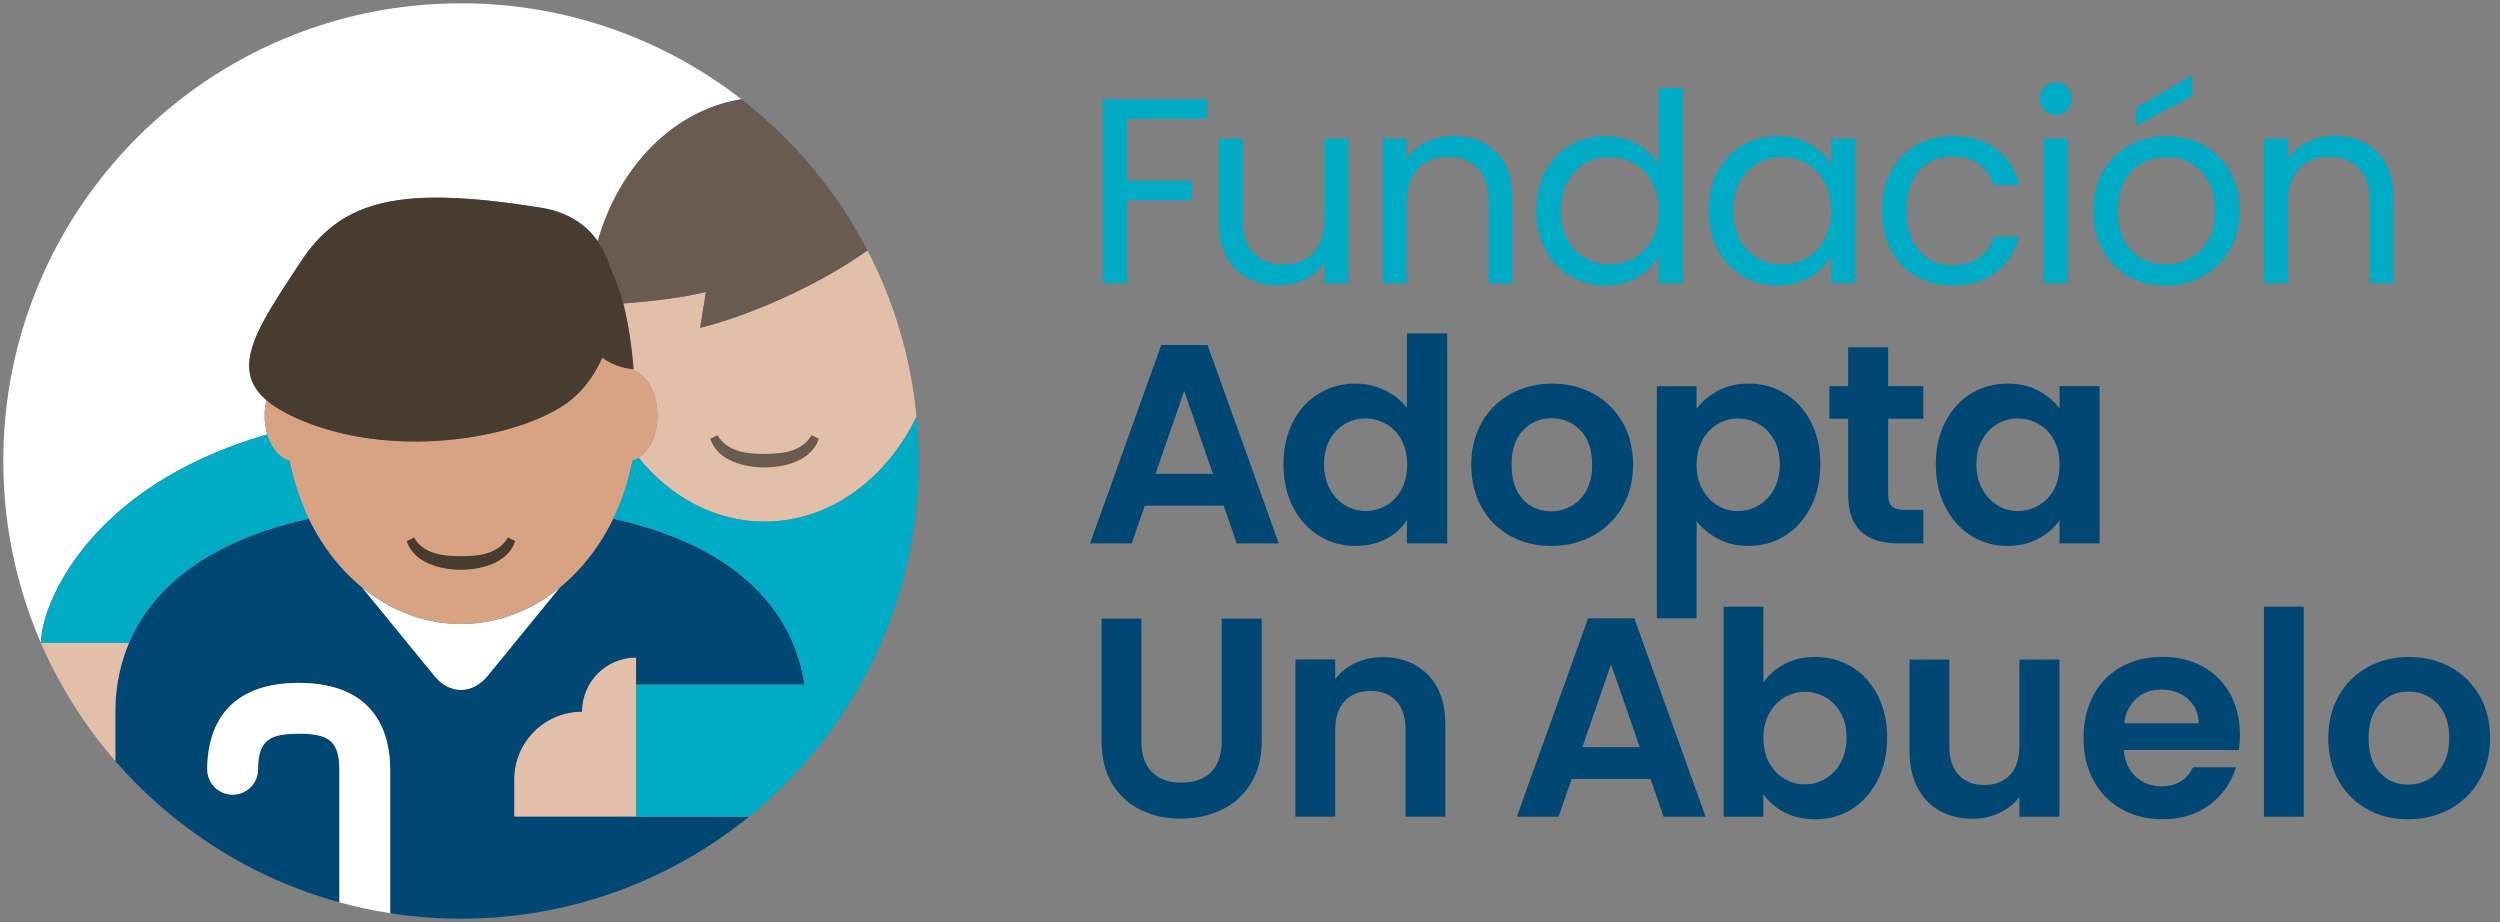
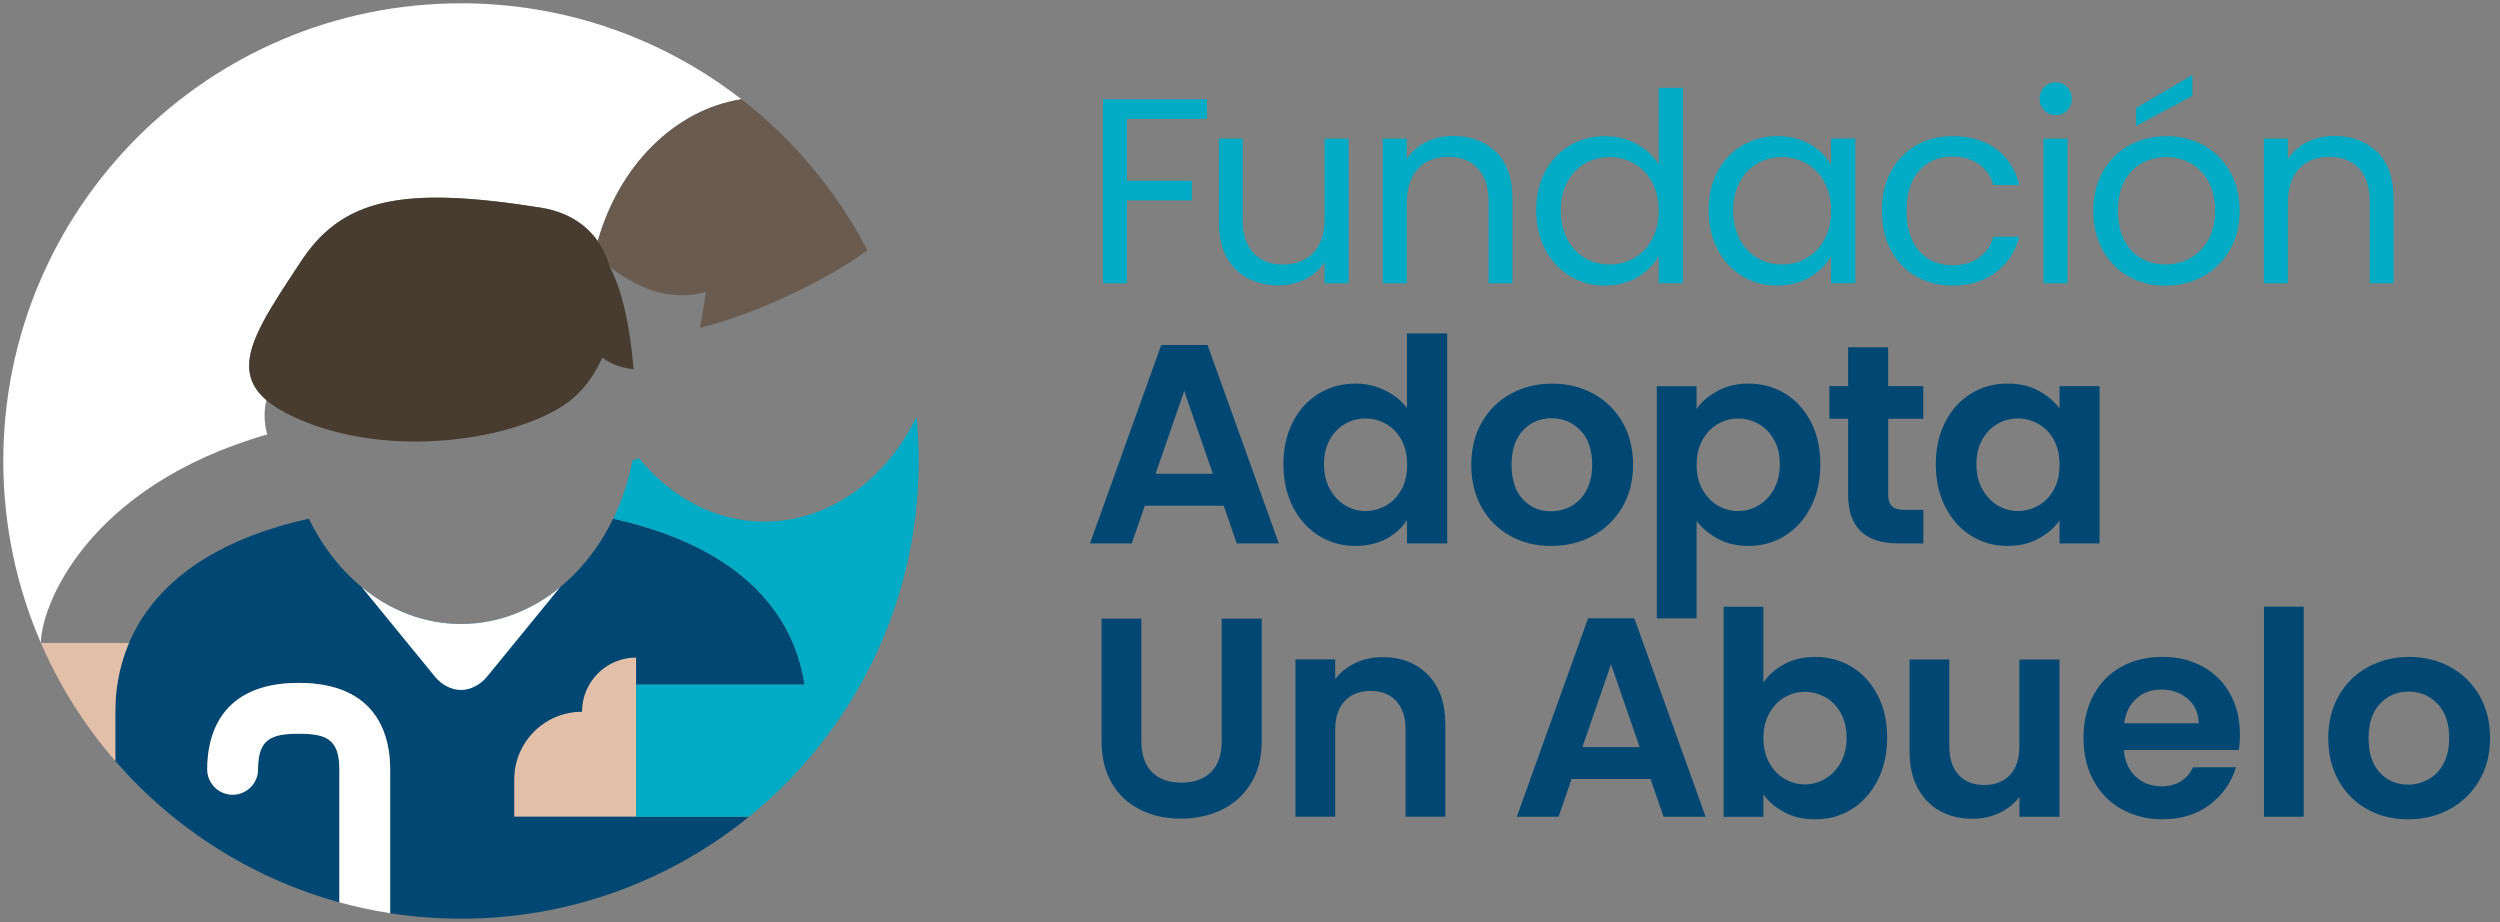
<svg xmlns="http://www.w3.org/2000/svg" width="141" height="52" viewBox="0 0 141 52" fill="none">
  <rect x="0" y="0" width="141" height="52" fill="#808080" stroke="none" />
  <path d="M15.073 24.5C14.976 24.177 14.923 23.818 14.923 23.44C14.923 23.134 14.957 22.84 15.022 22.566C14.344 21.985 14.051 21.351 14.051 20.629C14.051 19.165 15.255 17.344 16.887 14.879C19.239 11.194 22.627 10.462 30.473 11.708C31.986 11.943 33.044 12.65 33.715 13.601C34.911 9.366 38.029 6.196 41.817 5.599C37.448 2.207 31.96 0.186 26 0.186C11.743 0.186 0.186 11.743 0.186 26C0.186 29.645 0.943 33.113 2.306 36.257C2.31 34.25 4.844 27.452 15.073 24.5Z" fill="white" />
  <path fill-rule="evenodd" clip-rule="evenodd" d="M32.822 40.14C30.711 40.14 29 41.851 29 43.961V46.063H35.879V37.082C34.19 37.082 32.822 38.451 32.822 40.14Z" fill="#E2BFA9" />
  <path d="M29 43.961C29 41.851 30.711 40.14 32.822 40.14C32.822 38.451 34.191 37.082 35.879 37.082V38.611H45.374C44.929 35.615 42.861 31.096 34.583 29.253C32.86 32.805 29.663 35.191 26 35.191C22.336 35.191 19.141 32.805 17.419 29.253C7.593 31.44 6.504 37.395 6.504 40.101V42.922C9.793 46.707 14.166 49.524 19.14 50.891V43.388C19.14 41.682 18.401 41.382 16.847 41.382C15.293 41.382 14.554 41.682 14.554 43.388C14.554 44.179 13.912 44.821 13.121 44.821C12.329 44.821 11.688 44.179 11.688 43.388C11.688 41.568 12.358 38.515 16.847 38.515C21.336 38.515 22.006 41.568 22.006 43.388V51.505C23.308 51.707 24.641 51.814 26 51.814C32.155 51.814 37.809 49.658 42.245 46.063H29L29 43.961Z" fill="#004773" />
  <path d="M25.999 35.191C28.074 35.191 30 34.426 31.592 33.118L27.48 38.151C27.098 38.619 26.549 38.915 25.999 38.915C25.451 38.915 24.902 38.619 24.52 38.151L20.404 33.114C21.996 34.425 23.924 35.191 25.999 35.191Z" fill="white" />
-   <path fill-rule="evenodd" clip-rule="evenodd" d="M48.925 14.123C45.928 16.261 41.967 17.881 39.489 18.491L39.814 16.465C38.728 16.745 36.937 16.985 35.151 17.116C35.42 18.147 35.615 19.371 35.734 20.822H35.732C35.738 20.854 35.744 20.887 35.75 20.919C36.508 21.166 37.078 22.2 37.078 23.44C37.078 24.524 36.64 25.447 36.023 25.826C37.827 28.043 40.339 29.42 43.12 29.42C46.775 29.42 49.97 27.043 51.693 23.505C51.372 20.147 50.407 16.979 48.925 14.123Z" fill="#E2BFA9" />
-   <path fill-rule="evenodd" clip-rule="evenodd" d="M48.925 14.123C47.196 10.79 44.762 7.884 41.819 5.599C38.03 6.196 34.913 9.365 33.715 13.602C34.028 14.045 34.257 14.542 34.409 15.07C34.699 15.65 34.947 16.327 35.152 17.116C36.938 16.985 38.729 16.745 39.815 16.465L39.49 18.491C41.968 17.881 45.929 16.261 48.925 14.123Z" fill="#695B50" />
-   <path d="M37.078 23.44C37.078 24.722 36.467 25.782 35.67 25.979C34.636 31.26 30.702 35.191 26 35.191C21.297 35.191 17.365 31.26 16.331 25.979C15.532 25.782 14.923 24.722 14.923 23.44C14.923 23.134 14.957 22.84 15.022 22.566C15.433 22.92 15.983 23.252 16.696 23.573C21.97 25.962 29.116 24.796 32.002 22.713C32.842 22.102 33.511 21.204 33.97 20.172C34.466 20.535 35.065 20.765 35.733 20.822C35.739 20.854 35.745 20.887 35.75 20.919C36.509 21.166 37.078 22.2 37.078 23.44Z" fill="#D8A383" />
+   <path fill-rule="evenodd" clip-rule="evenodd" d="M48.925 14.123C47.196 10.79 44.762 7.884 41.819 5.599C38.03 6.196 34.913 9.365 33.715 13.602C34.028 14.045 34.257 14.542 34.409 15.07C36.938 16.985 38.729 16.745 39.815 16.465L39.49 18.491C41.968 17.881 45.929 16.261 48.925 14.123Z" fill="#695B50" />
  <path d="M35.734 20.822H35.733C35.064 20.765 34.466 20.535 33.969 20.172C33.51 21.204 32.842 22.102 32.001 22.713C29.115 24.796 21.969 25.962 16.695 23.573C15.983 23.252 15.432 22.92 15.021 22.566C14.343 21.985 14.051 21.351 14.051 20.629C14.051 19.165 15.255 17.344 16.886 14.879C19.239 11.194 22.626 10.462 30.472 11.708C32.689 12.052 33.931 13.408 34.408 15.07C35.077 16.408 35.524 18.262 35.734 20.822Z" fill="#483B2F" />
-   <path d="M45.771 24.547C45.225 25.481 44.127 25.599 43.12 25.599C42.113 25.599 41.015 25.481 40.469 24.547L40.056 24.745C40.472 25.986 41.963 26.363 43.12 26.363C44.277 26.363 45.768 25.986 46.184 24.745L45.771 24.547Z" fill="#695B50" />
-   <path d="M28.65 30.318C28.104 31.252 27.006 31.369 25.999 31.369C24.991 31.369 23.894 31.252 23.348 30.318L22.935 30.516C23.351 31.757 24.841 32.133 25.999 32.133C27.156 32.133 28.646 31.757 29.063 30.516L28.65 30.318Z" fill="#483B2F" />
  <path fill-rule="evenodd" clip-rule="evenodd" d="M51.815 26C51.815 34.1 48.083 41.33 42.245 46.063H35.879V38.611H45.373C44.928 35.615 42.862 31.096 34.583 29.254C35.072 28.247 35.443 27.146 35.67 25.979C35.794 25.948 35.913 25.897 36.026 25.828C37.829 28.043 40.34 29.42 43.12 29.42C46.776 29.42 49.971 27.043 51.694 23.505C51.774 24.326 51.815 25.159 51.815 26Z" fill="#00ABC5" />
-   <path d="M16.331 25.979C15.768 25.84 15.3 25.272 15.073 24.501C4.835 27.453 2.306 34.262 2.306 36.263L7.275 36.263C8.406 33.61 11.113 30.656 17.418 29.253C16.93 28.246 16.559 27.146 16.331 25.979Z" fill="#00ABC5" />
  <path d="M7.276 36.263H2.306C3.362 38.699 4.786 40.944 6.504 42.922V40.101C6.504 39.132 6.644 37.744 7.276 36.263Z" fill="#E2BFA9" />
  <path d="M16.847 38.515C12.358 38.515 11.688 41.568 11.688 43.388C11.688 44.179 12.329 44.821 13.121 44.821C13.912 44.821 14.554 44.179 14.554 43.388C14.554 41.682 15.293 41.382 16.847 41.382C18.4 41.382 19.14 41.682 19.14 43.388V50.891C20.075 51.148 21.031 51.354 22.006 51.505V43.388C22.006 41.568 21.335 38.515 16.847 38.515Z" fill="white" />
  <path d="M68.071 5.599V6.701H63.56V10.199H67.222V11.301H63.56V15.975H62.206V5.599H68.071ZM76.057 7.817V15.975H74.703V14.77C74.445 15.186 74.084 15.513 73.624 15.745C73.163 15.977 72.654 16.094 72.097 16.094C71.462 16.094 70.892 15.962 70.385 15.7C69.878 15.437 69.479 15.043 69.187 14.517C68.894 13.992 68.749 13.351 68.749 12.597V7.819H70.09V12.419C70.09 13.223 70.292 13.841 70.701 14.272C71.107 14.703 71.663 14.92 72.368 14.92C73.074 14.92 73.663 14.697 74.081 14.25C74.497 13.802 74.707 13.152 74.707 12.3V7.819H76.06L76.057 7.817ZM84.375 8.569C84.99 9.169 85.298 10.036 85.298 11.167V15.975H83.957V11.36C83.957 10.547 83.753 9.923 83.346 9.492C82.939 9.059 82.384 8.844 81.678 8.844C80.972 8.844 80.395 9.067 79.973 9.514C79.552 9.962 79.34 10.612 79.34 11.464V15.975H77.986V7.817H79.34V8.977C79.608 8.56 79.973 8.238 80.434 8.01C80.894 7.781 81.403 7.668 81.96 7.668C82.952 7.668 83.756 7.969 84.373 8.569H84.375ZM87.147 9.67C87.486 9.041 87.95 8.552 88.54 8.203C89.131 7.856 89.794 7.681 90.528 7.681C91.163 7.681 91.753 7.828 92.299 8.119C92.845 8.413 93.261 8.797 93.549 9.273V4.955H94.918V15.971H93.549V14.437C93.282 14.924 92.884 15.323 92.359 15.635C91.833 15.947 91.216 16.105 90.513 16.105C89.809 16.105 89.131 15.927 88.54 15.568C87.95 15.212 87.486 14.71 87.147 14.064C86.809 13.42 86.641 12.684 86.641 11.862C86.641 11.039 86.809 10.296 87.147 9.666V9.67ZM93.178 10.274C92.929 9.817 92.594 9.468 92.173 9.224C91.751 8.981 91.287 8.86 90.78 8.86C90.273 8.86 89.812 8.979 89.397 9.217C88.979 9.455 88.646 9.802 88.399 10.259C88.15 10.716 88.028 11.251 88.028 11.867C88.028 12.484 88.152 13.035 88.399 13.498C88.648 13.958 88.981 14.311 89.397 14.554C89.812 14.798 90.275 14.918 90.78 14.918C91.285 14.918 91.749 14.798 92.173 14.554C92.594 14.311 92.929 13.958 93.178 13.498C93.427 13.035 93.549 12.499 93.549 11.882C93.549 11.265 93.425 10.731 93.178 10.274ZM96.87 9.67C97.208 9.041 97.672 8.552 98.263 8.203C98.853 7.856 99.51 7.681 100.235 7.681C100.959 7.681 101.57 7.835 102.096 8.142C102.621 8.45 103.013 8.836 103.271 9.302V7.813H104.64V15.971H103.271V14.452C103.004 14.93 102.603 15.323 102.073 15.635C101.542 15.947 100.924 16.105 100.22 16.105C99.516 16.105 98.84 15.927 98.255 15.568C97.67 15.212 97.208 14.71 96.871 14.064C96.534 13.42 96.365 12.684 96.365 11.862C96.365 11.039 96.534 10.296 96.871 9.666L96.87 9.67ZM102.9 10.274C102.651 9.817 102.317 9.468 101.895 9.224C101.473 8.981 101.009 8.86 100.502 8.86C99.995 8.86 99.535 8.979 99.119 9.217C98.701 9.455 98.368 9.802 98.121 10.259C97.873 10.716 97.75 11.251 97.75 11.867C97.75 12.484 97.874 13.035 98.121 13.498C98.37 13.958 98.703 14.311 99.119 14.554C99.535 14.798 99.997 14.918 100.502 14.918C101.007 14.918 101.472 14.798 101.895 14.554C102.317 14.311 102.651 13.958 102.9 13.498C103.149 13.035 103.271 12.499 103.271 11.882C103.271 11.265 103.147 10.731 102.9 10.274ZM106.651 9.67C106.989 9.041 107.457 8.552 108.059 8.203C108.659 7.856 109.346 7.681 110.12 7.681C111.123 7.681 111.95 7.924 112.6 8.411C113.25 8.898 113.679 9.572 113.887 10.435H112.427C112.288 9.939 112.018 9.548 111.615 9.26C111.212 8.972 110.715 8.827 110.118 8.827C109.344 8.827 108.718 9.093 108.243 9.624C107.765 10.155 107.528 10.907 107.528 11.88C107.528 12.853 107.765 13.622 108.243 14.157C108.718 14.694 109.344 14.961 110.118 14.961C110.715 14.961 111.21 14.822 111.608 14.543C112.005 14.265 112.278 13.869 112.427 13.353H113.887C113.667 14.187 113.231 14.853 112.575 15.355C111.92 15.856 111.101 16.107 110.118 16.107C109.344 16.107 108.657 15.934 108.057 15.585C107.457 15.238 106.987 14.746 106.649 14.111C106.311 13.475 106.142 12.731 106.142 11.876C106.142 11.022 106.311 10.296 106.649 9.666L106.651 9.67ZM115.3 6.225C115.122 6.047 115.032 5.828 115.032 5.57C115.032 5.311 115.122 5.092 115.3 4.914C115.478 4.736 115.697 4.647 115.955 4.647C116.214 4.647 116.414 4.736 116.589 4.914C116.761 5.092 116.849 5.311 116.849 5.57C116.849 5.828 116.761 6.045 116.589 6.225C116.414 6.403 116.204 6.493 115.955 6.493C115.707 6.493 115.478 6.403 115.3 6.225ZM116.611 7.817V15.975H115.257V7.817H116.611ZM120.052 15.589C119.432 15.242 118.945 14.748 118.593 14.107C118.24 13.466 118.063 12.725 118.063 11.882C118.063 11.039 118.243 10.311 118.607 9.672C118.97 9.031 119.464 8.541 120.089 8.197C120.715 7.856 121.414 7.683 122.188 7.683C122.962 7.683 123.663 7.854 124.287 8.197C124.911 8.541 125.405 9.029 125.769 9.665C126.131 10.3 126.313 11.039 126.313 11.884C126.313 12.729 126.127 13.47 125.754 14.109C125.382 14.749 124.877 15.243 124.242 15.591C123.607 15.938 122.901 16.113 122.129 16.113C121.356 16.113 120.673 15.94 120.052 15.591V15.589ZM123.499 14.577C123.926 14.348 124.27 14.007 124.534 13.55C124.797 13.093 124.927 12.538 124.927 11.882C124.927 11.226 124.797 10.671 124.541 10.214C124.283 9.757 123.945 9.418 123.529 9.195C123.113 8.972 122.66 8.86 122.175 8.86C121.69 8.86 121.224 8.972 120.812 9.195C120.4 9.418 120.069 9.757 119.822 10.214C119.573 10.671 119.451 11.226 119.451 11.882C119.451 12.538 119.571 13.108 119.815 13.565C120.058 14.021 120.383 14.361 120.79 14.584C121.196 14.807 121.644 14.918 122.13 14.918C122.617 14.918 123.074 14.805 123.501 14.577H123.499ZM123.648 5.406L120.478 7.104V6.091L123.648 4.231V5.406ZM134.072 8.569C134.687 9.169 134.995 10.036 134.995 11.167V15.975H133.654V11.36C133.654 10.547 133.45 9.923 133.043 9.492C132.636 9.059 132.081 8.844 131.375 8.844C130.67 8.844 130.092 9.067 129.67 9.514C129.249 9.962 129.037 10.612 129.037 11.464V15.975H127.683V7.817H129.037V8.977C129.305 8.56 129.67 8.238 130.131 8.01C130.592 7.781 131.1 7.668 131.658 7.668C132.649 7.668 133.453 7.969 134.07 8.569H134.072Z" fill="#00ABC5" />
  <path d="M69.017 28.518H64.567L63.83 30.647H61.477L65.495 19.457H68.105L72.124 30.647H69.754L69.018 28.518H69.017ZM68.407 26.724L66.79 22.05L65.172 26.724H68.406H68.407ZM72.922 23.796C73.279 23.101 73.767 22.568 74.387 22.195C75.006 21.821 75.695 21.634 76.453 21.634C77.028 21.634 77.578 21.76 78.102 22.011C78.624 22.262 79.041 22.596 79.35 23.012V18.802H81.623V30.648H79.35V29.335C79.071 29.774 78.683 30.125 78.182 30.392C77.68 30.66 77.099 30.791 76.436 30.791C75.689 30.791 75.006 30.6 74.387 30.216C73.769 29.831 73.281 29.289 72.922 28.591C72.564 27.892 72.385 27.088 72.385 26.182C72.385 25.276 72.564 24.49 72.922 23.797V23.796ZM79.045 24.811C78.832 24.421 78.544 24.122 78.18 23.914C77.818 23.706 77.428 23.602 77.012 23.602C76.596 23.602 76.211 23.705 75.858 23.907C75.505 24.109 75.221 24.407 75.002 24.795C74.783 25.185 74.673 25.645 74.673 26.18C74.673 26.715 74.783 27.181 75.002 27.58C75.221 27.98 75.509 28.288 75.866 28.502C76.224 28.715 76.605 28.821 77.01 28.821C77.415 28.821 77.816 28.717 78.178 28.509C78.54 28.301 78.828 28.002 79.043 27.612C79.257 27.222 79.363 26.756 79.363 26.212C79.363 25.668 79.255 25.201 79.043 24.811H79.045ZM85.174 30.223C84.49 29.844 83.954 29.308 83.565 28.615C83.175 27.92 82.98 27.12 82.98 26.214C82.98 25.307 83.181 24.507 83.58 23.812C83.98 23.118 84.527 22.583 85.222 22.204C85.915 21.825 86.689 21.636 87.543 21.636C88.398 21.636 89.17 21.825 89.865 22.204C90.558 22.583 91.105 23.12 91.507 23.812C91.906 24.507 92.106 25.307 92.106 26.214C92.106 27.12 91.9 27.92 91.49 28.615C91.079 29.309 90.524 29.844 89.826 30.223C89.128 30.602 88.346 30.791 87.48 30.791C86.615 30.791 85.857 30.602 85.176 30.223H85.174ZM88.622 28.542C88.979 28.346 89.265 28.048 89.479 27.655C89.692 27.259 89.798 26.78 89.798 26.214C89.798 25.37 89.577 24.722 89.133 24.269C88.691 23.816 88.149 23.589 87.508 23.589C86.867 23.589 86.331 23.816 85.9 24.269C85.467 24.722 85.252 25.37 85.252 26.214C85.252 27.057 85.462 27.705 85.885 28.158C86.307 28.611 86.838 28.838 87.478 28.838C87.883 28.838 88.266 28.739 88.622 28.541V28.542ZM96.881 22.042C97.388 21.769 97.968 21.634 98.618 21.634C99.375 21.634 100.061 21.821 100.675 22.195C101.288 22.568 101.775 23.099 102.131 23.788C102.488 24.477 102.668 25.274 102.668 26.182C102.668 27.09 102.49 27.892 102.131 28.591C101.773 29.289 101.288 29.831 100.675 30.216C100.062 30.6 99.375 30.791 98.618 30.791C97.966 30.791 97.394 30.658 96.896 30.392C96.4 30.125 95.997 29.789 95.687 29.384V34.875H93.445V21.781H95.687V23.062C95.975 22.657 96.372 22.317 96.879 22.046L96.881 22.042ZM100.051 24.797C99.832 24.407 99.544 24.111 99.186 23.909C98.827 23.706 98.441 23.604 98.025 23.604C97.609 23.604 97.238 23.708 96.881 23.916C96.523 24.124 96.235 24.425 96.018 24.821C95.798 25.216 95.689 25.681 95.689 26.214C95.689 26.747 95.798 27.211 96.018 27.606C96.237 28.002 96.525 28.303 96.881 28.511C97.24 28.719 97.62 28.823 98.025 28.823C98.43 28.823 98.827 28.717 99.186 28.503C99.542 28.29 99.832 27.985 100.051 27.592C100.27 27.198 100.38 26.728 100.38 26.182C100.38 25.636 100.27 25.187 100.051 24.797ZM106.494 23.619V27.909C106.494 28.208 106.566 28.424 106.709 28.557C106.854 28.691 107.095 28.758 107.437 28.758H108.477V30.647H107.068C105.179 30.647 104.234 29.729 104.234 27.892V23.617H103.177V21.777H104.234V19.584H106.49V21.777H108.475V23.617H106.49L106.494 23.619ZM109.716 23.796C110.072 23.101 110.559 22.568 111.172 22.195C111.785 21.821 112.472 21.634 113.23 21.634C113.891 21.634 114.47 21.768 114.966 22.033C115.462 22.301 115.859 22.637 116.158 23.042V21.777H118.415V30.647H116.158V29.35C115.87 29.766 115.473 30.11 114.966 30.383C114.459 30.656 113.874 30.791 113.213 30.791C112.466 30.791 111.785 30.6 111.172 30.216C110.559 29.831 110.072 29.289 109.716 28.591C109.357 27.892 109.179 27.088 109.179 26.182C109.179 25.276 109.357 24.49 109.716 23.797V23.796ZM115.841 24.811C115.627 24.421 115.339 24.122 114.975 23.914C114.613 23.706 114.223 23.602 113.807 23.602C113.391 23.602 113.007 23.705 112.654 23.907C112.301 24.109 112.017 24.407 111.798 24.795C111.579 25.185 111.469 25.645 111.469 26.18C111.469 26.715 111.579 27.181 111.798 27.58C112.017 27.98 112.305 28.288 112.661 28.502C113.02 28.715 113.4 28.821 113.805 28.821C114.21 28.821 114.611 28.717 114.973 28.509C115.336 28.301 115.623 28.002 115.839 27.612C116.052 27.222 116.158 26.756 116.158 26.212C116.158 25.668 116.051 25.201 115.839 24.811H115.841ZM64.374 34.888V41.804C64.374 42.562 64.571 43.141 64.966 43.541C65.36 43.94 65.915 44.141 66.63 44.141C67.345 44.141 67.915 43.94 68.311 43.541C68.706 43.141 68.903 42.562 68.903 41.804V34.888H71.16V41.788C71.16 42.738 70.954 43.541 70.543 44.196C70.133 44.852 69.583 45.346 68.894 45.676C68.205 46.007 67.44 46.172 66.597 46.172C65.754 46.172 65.009 46.007 64.331 45.676C63.653 45.346 63.116 44.852 62.723 44.196C62.327 43.541 62.13 42.737 62.13 41.788V34.888H64.372H64.374ZM80.54 38.066C81.192 38.733 81.517 39.665 81.517 40.859V46.061H79.275V41.162C79.275 40.458 79.099 39.916 78.748 39.537C78.395 39.158 77.916 38.968 77.307 38.968C76.698 38.968 76.2 39.158 75.842 39.537C75.483 39.916 75.305 40.458 75.305 41.162V46.061H73.063V37.191H75.305V38.296C75.604 37.912 75.985 37.611 76.449 37.392C76.913 37.173 77.422 37.063 77.977 37.063C79.034 37.063 79.888 37.397 80.538 38.064L80.54 38.066ZM93.089 43.934H88.639L87.902 46.063H85.549L89.568 34.873H92.177L96.196 46.063H93.826L93.091 43.934H93.089ZM92.48 42.14L90.862 37.466L89.245 42.14H92.478H92.48ZM100.647 37.451C101.154 37.184 101.734 37.052 102.384 37.052C103.142 37.052 103.827 37.239 104.442 37.613C105.054 37.986 105.541 38.517 105.898 39.206C106.254 39.895 106.434 40.692 106.434 41.6C106.434 42.508 106.256 43.31 105.898 44.009C105.539 44.707 105.054 45.249 104.442 45.634C103.829 46.018 103.142 46.209 102.384 46.209C101.723 46.209 101.143 46.079 100.647 45.818C100.152 45.556 99.754 45.218 99.455 44.802V46.066H97.214V34.22H99.455V38.495C99.743 38.068 100.14 37.72 100.647 37.455V37.451ZM103.818 40.213C103.598 39.823 103.311 39.527 102.952 39.325C102.594 39.123 102.207 39.02 101.791 39.02C101.375 39.02 101.004 39.124 100.647 39.332C100.289 39.54 100.001 39.841 99.784 40.237C99.565 40.632 99.455 41.097 99.455 41.63C99.455 42.163 99.565 42.627 99.784 43.023C100.003 43.418 100.291 43.719 100.647 43.927C101.006 44.135 101.387 44.239 101.791 44.239C102.196 44.239 102.594 44.133 102.952 43.92C103.309 43.706 103.598 43.401 103.818 43.008C104.037 42.614 104.146 42.144 104.146 41.598C104.146 41.052 104.037 40.603 103.818 40.213ZM116.153 37.195V46.065H113.896V44.945C113.608 45.329 113.231 45.63 112.767 45.849C112.303 46.068 111.8 46.178 111.254 46.178C110.559 46.178 109.946 46.031 109.413 45.738C108.88 45.444 108.46 45.012 108.156 44.441C107.851 43.871 107.699 43.19 107.699 42.4V37.199H109.941V42.081C109.941 42.785 110.117 43.327 110.468 43.706C110.821 44.085 111.3 44.274 111.909 44.274C112.518 44.274 113.014 44.085 113.365 43.706C113.718 43.327 113.893 42.785 113.893 42.081V37.199H116.149L116.153 37.195ZM126.267 42.3H119.783C119.837 42.941 120.06 43.442 120.456 43.804C120.851 44.167 121.336 44.349 121.912 44.349C122.744 44.349 123.336 43.992 123.689 43.275H126.107C125.851 44.129 125.36 44.831 124.634 45.381C123.908 45.931 123.017 46.206 121.96 46.206C121.106 46.206 120.341 46.016 119.663 45.637C118.985 45.259 118.457 44.722 118.079 44.029C117.7 43.335 117.51 42.534 117.51 41.628C117.51 40.722 117.698 39.904 118.071 39.21C118.444 38.515 118.968 37.982 119.64 37.609C120.313 37.236 121.087 37.048 121.962 37.048C122.837 37.048 123.561 37.23 124.228 37.592C124.894 37.954 125.412 38.471 125.78 39.137C126.148 39.804 126.332 40.571 126.332 41.435C126.332 41.754 126.309 42.044 126.267 42.3ZM124.01 40.796C123.999 40.22 123.791 39.758 123.386 39.41C122.981 39.063 122.484 38.89 121.897 38.89C121.342 38.89 120.875 39.058 120.497 39.394C120.118 39.73 119.886 40.198 119.8 40.794H124.01V40.796ZM129.929 34.216V46.063H127.687V34.216H129.929ZM133.508 45.639C132.824 45.26 132.288 44.724 131.899 44.031C131.509 43.336 131.314 42.536 131.314 41.63C131.314 40.723 131.515 39.923 131.914 39.228C132.314 38.534 132.861 37.999 133.556 37.62C134.249 37.241 135.023 37.052 135.877 37.052C136.732 37.052 137.504 37.241 138.199 37.62C138.892 37.999 139.439 38.536 139.841 39.228C140.24 39.923 140.44 40.723 140.44 41.63C140.44 42.536 140.234 43.336 139.824 44.031C139.413 44.726 138.858 45.26 138.16 45.639C137.462 46.018 136.68 46.208 135.814 46.208C134.949 46.208 134.191 46.018 133.51 45.639H133.508ZM136.958 43.959C137.315 43.762 137.601 43.465 137.814 43.071C138.028 42.675 138.134 42.196 138.134 41.63C138.134 40.787 137.913 40.138 137.469 39.685C137.027 39.232 136.485 39.006 135.844 39.006C135.203 39.006 134.667 39.232 134.236 39.685C133.803 40.138 133.588 40.787 133.588 41.63C133.588 42.473 133.797 43.121 134.221 43.574C134.642 44.027 135.174 44.254 135.814 44.254C136.219 44.254 136.602 44.155 136.958 43.957V43.959Z" fill="#004773" />
</svg>